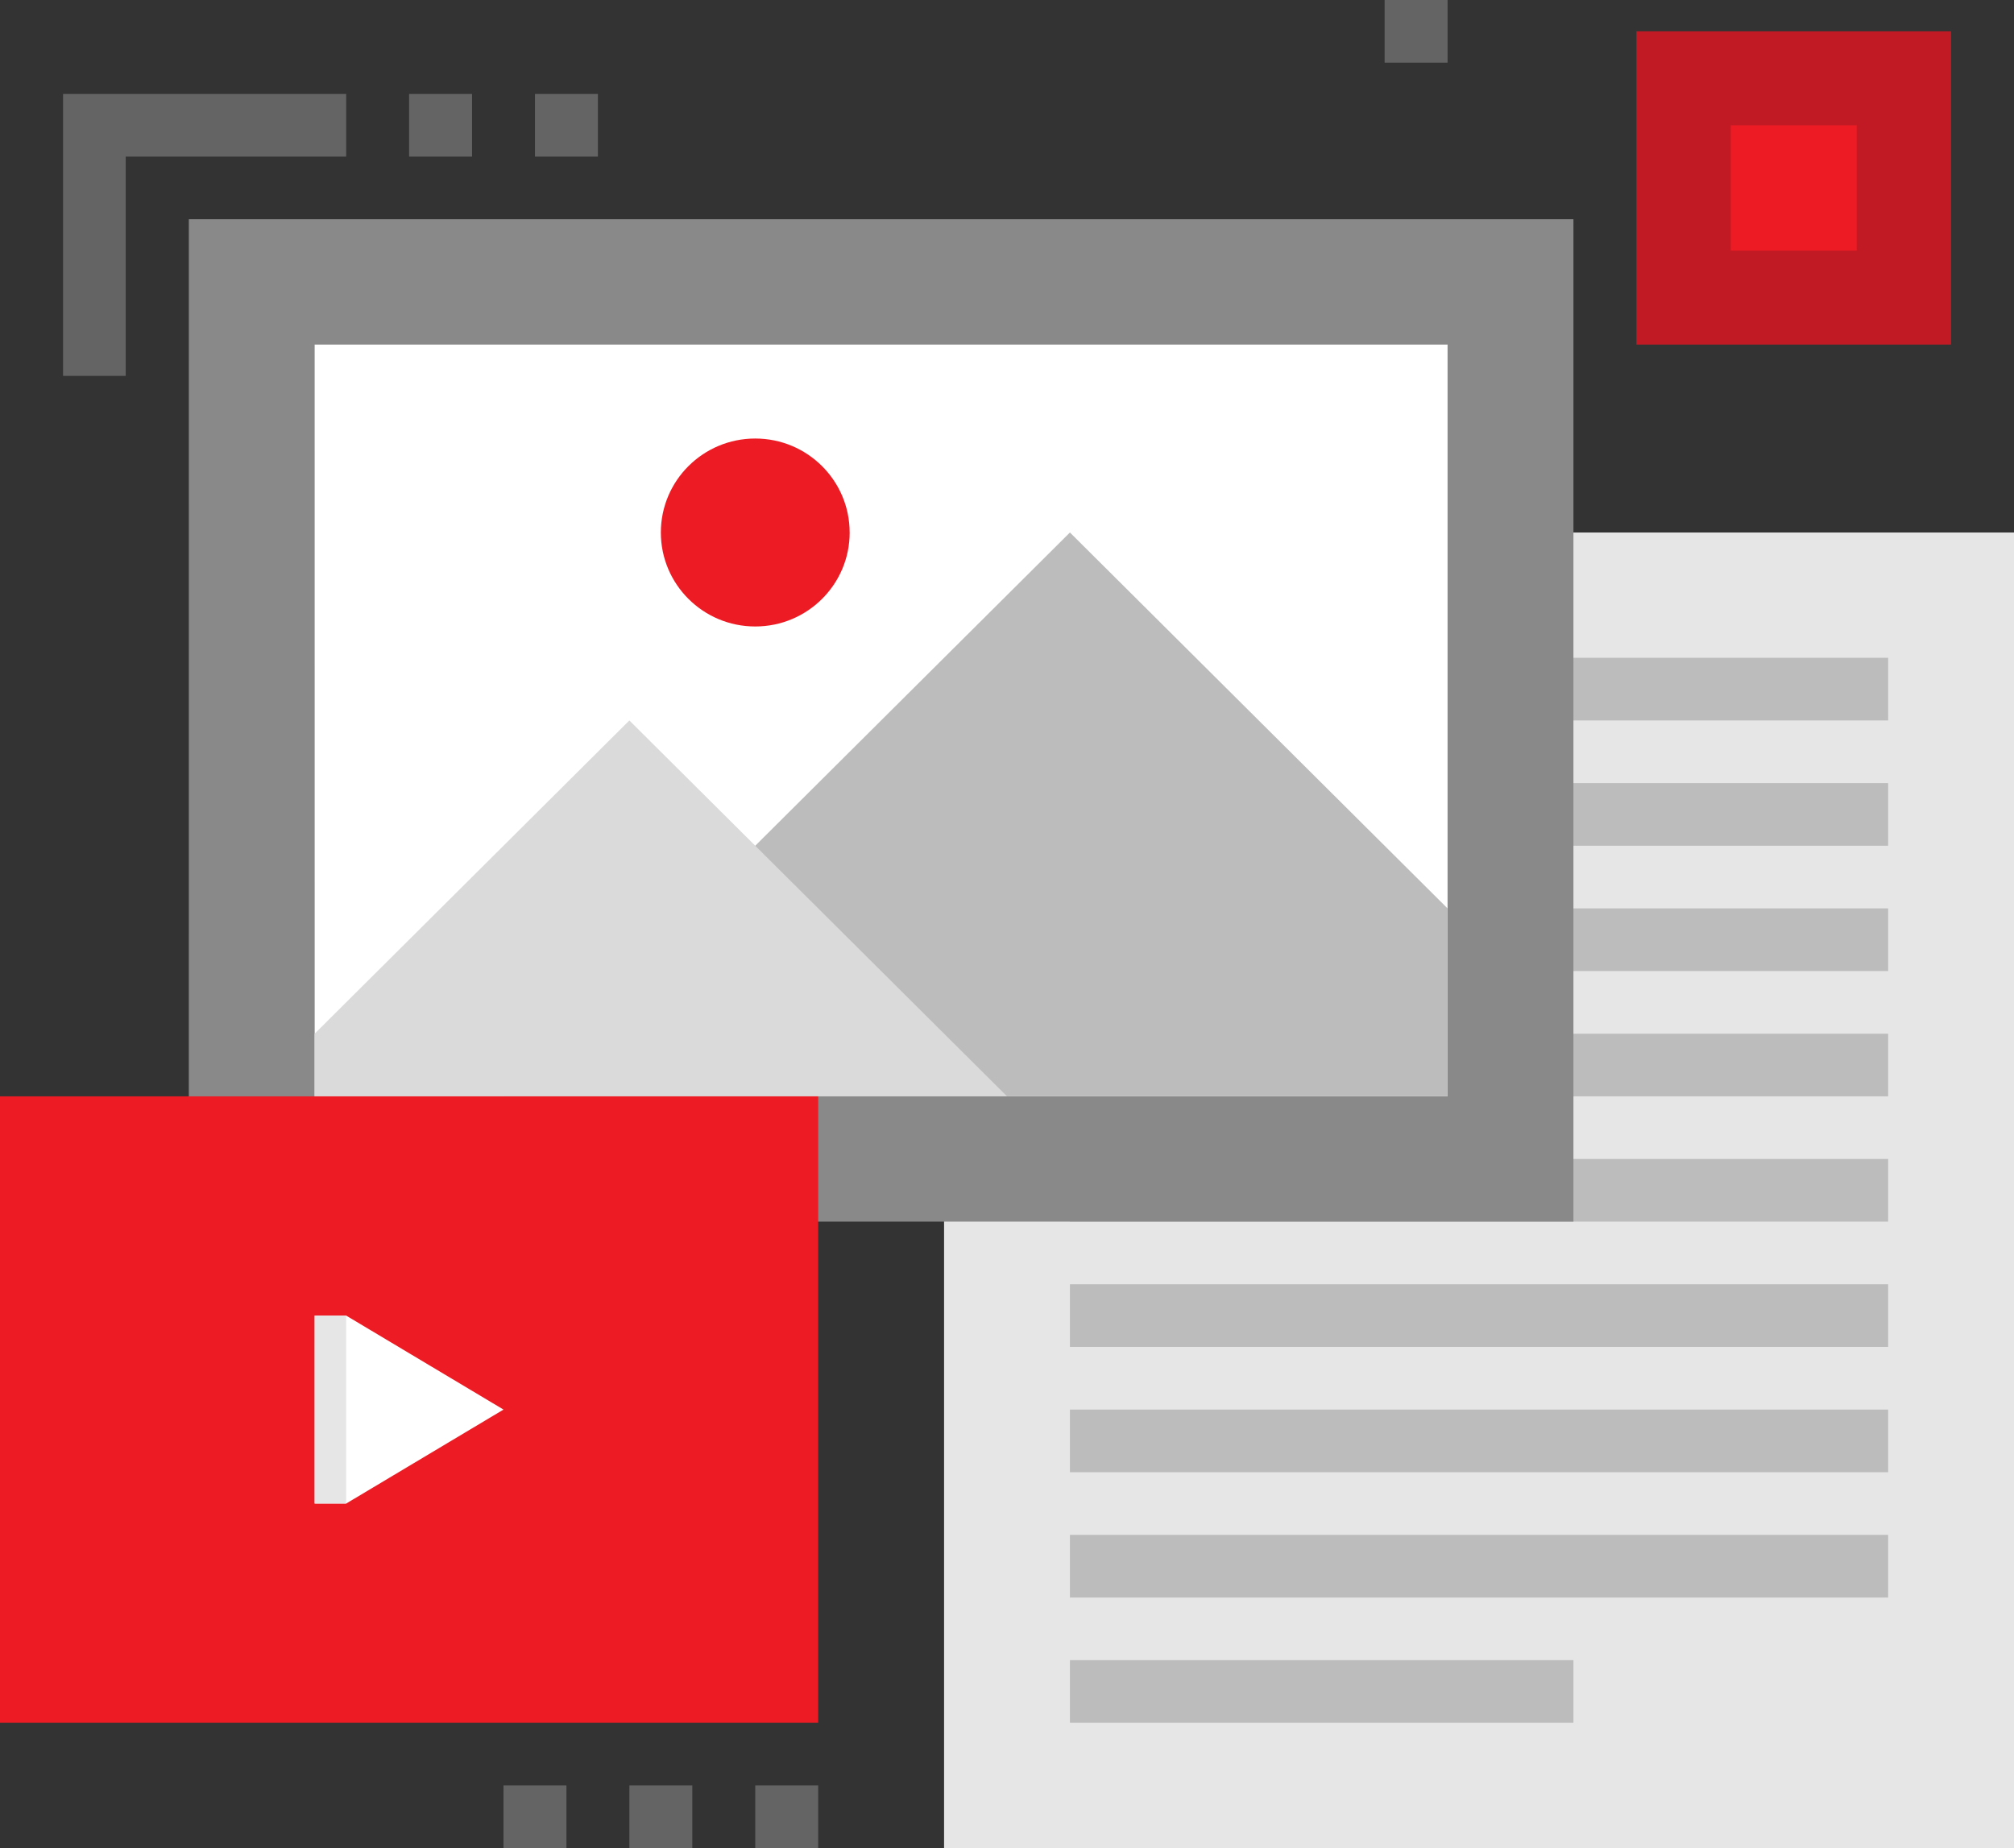
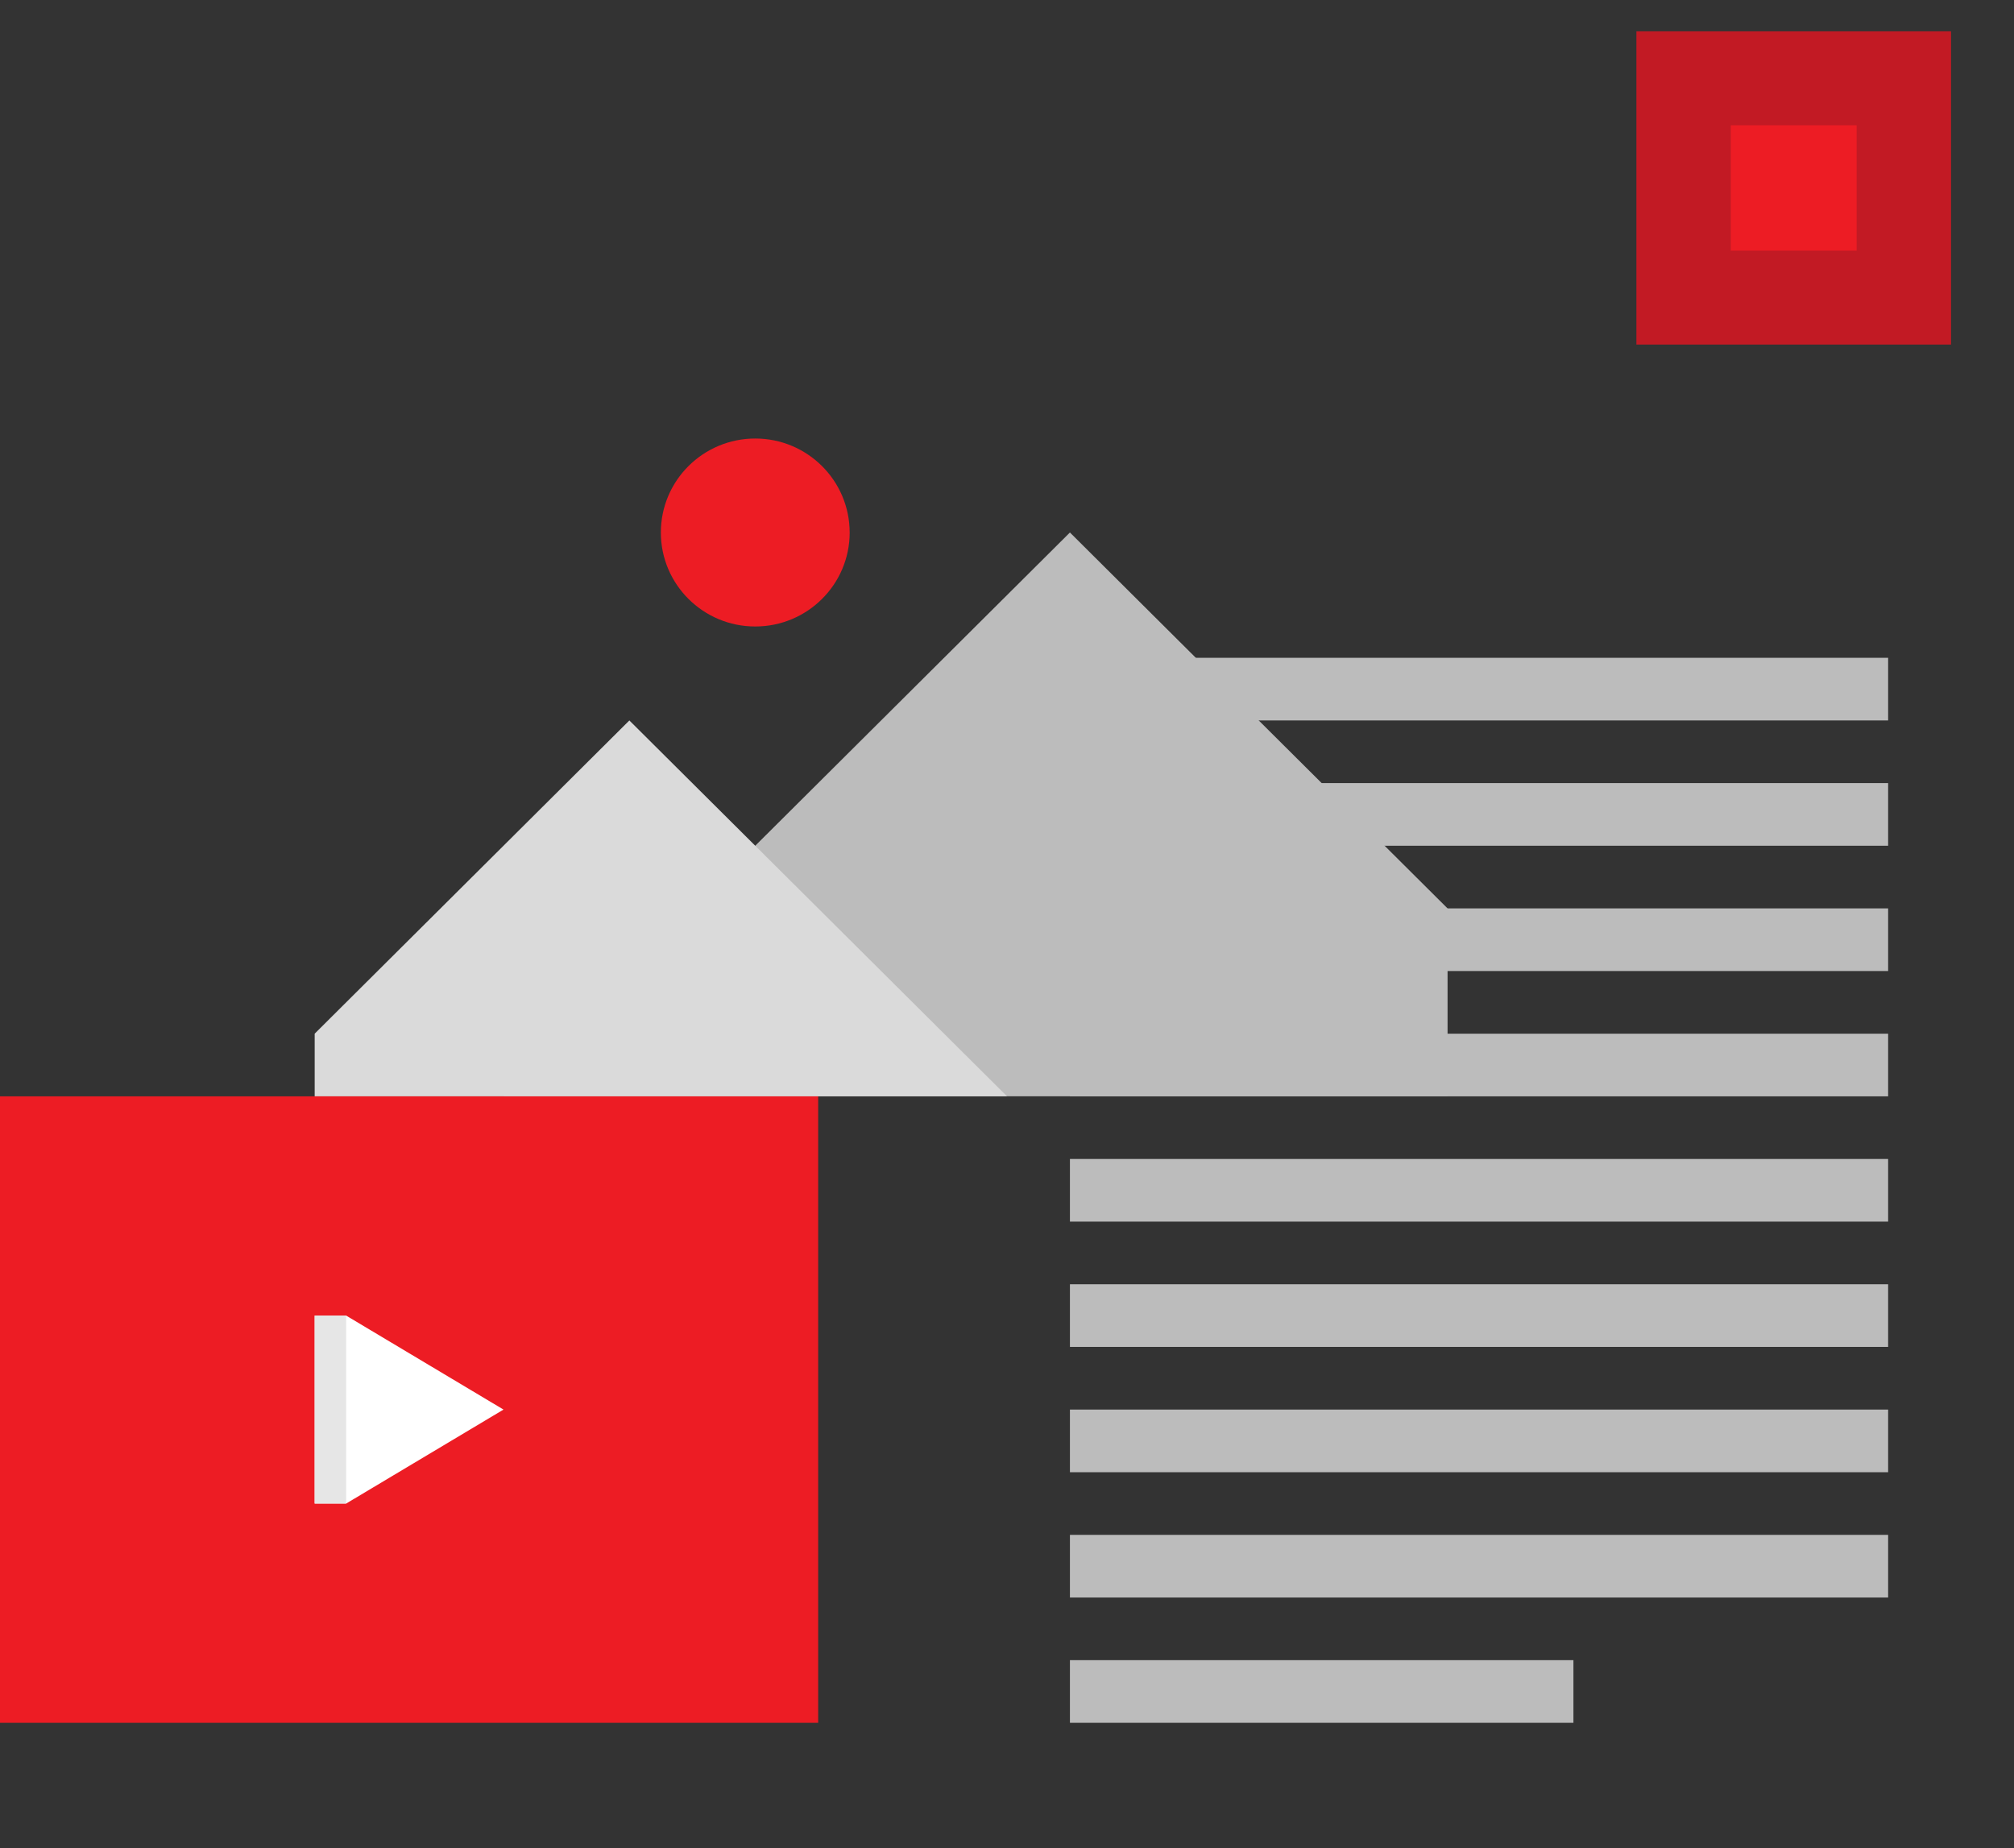
<svg xmlns="http://www.w3.org/2000/svg" width="85" height="78" viewBox="0 0 85 78">
  <rect x="0" y="0" width="85" height="78" fill="#333333" stroke="none" />
  <title>028173FF-AAD2-4700-95BC-AF5B343BB974</title>
  <g fill="none" fill-rule="evenodd">
-     <path fill="#E6E6E6" d="M39.844 78H85V22.475H39.844z" />
    <path d="M45.156 29.085h34.532M45.156 34.373h34.532M45.156 39.661h34.532M45.156 44.95h34.532M45.156 50.237h34.532M45.156 55.525h34.532M45.156 60.814h34.532M45.156 66.102h34.532M45.156 71.39h21.25" stroke="#BCBCBC" stroke-width="2.644" />
-     <path fill="#898989" d="M7.969 51.56h58.437V9.253H7.97z" />
-     <path fill="#FFF" d="M13.281 46.271h47.813V14.542H13.28z" />
    <path fill="#BCBCBC" d="M21.251 46.27h39.843V38.34L45.156 22.474z" />
    <path fill="#DADADA" d="M13.281 43.627v2.644h29.22L26.562 30.407z" />
    <path d="M35.86 22.475c0 2.189-1.784 3.966-3.985 3.966-2.2 0-3.984-1.777-3.984-3.966 0-2.19 1.783-3.967 3.984-3.967 2.2 0 3.984 1.777 3.984 3.967z" fill="#ED1C24" />
-     <path d="M58.438 1.322h2.656M3.984 15.864V5.288H14.61M17.266 5.288h2.656M22.578 5.288h2.656M26.563 76.678h2.656M21.25 76.678h2.656M31.875 76.678h2.656" stroke="#646464" stroke-width="2.644" />
    <path fill="#ED1C24" d="M0 72.712h34.531v-26.44H0z" />
    <path fill="#FFF" d="M13.281 55.525h1.328l6.641 3.967-6.64 3.966H13.28z" />
    <path fill="#E6E6E6" d="M13.281 63.458h1.328v-7.933h-1.328z" />
    <path fill="#C21A24" d="M69.063 14.542h13.28V1.322h-13.28z" />
    <path fill="#ED1C24" d="M73.047 10.576h5.312V5.288h-5.312z" />
  </g>
</svg>